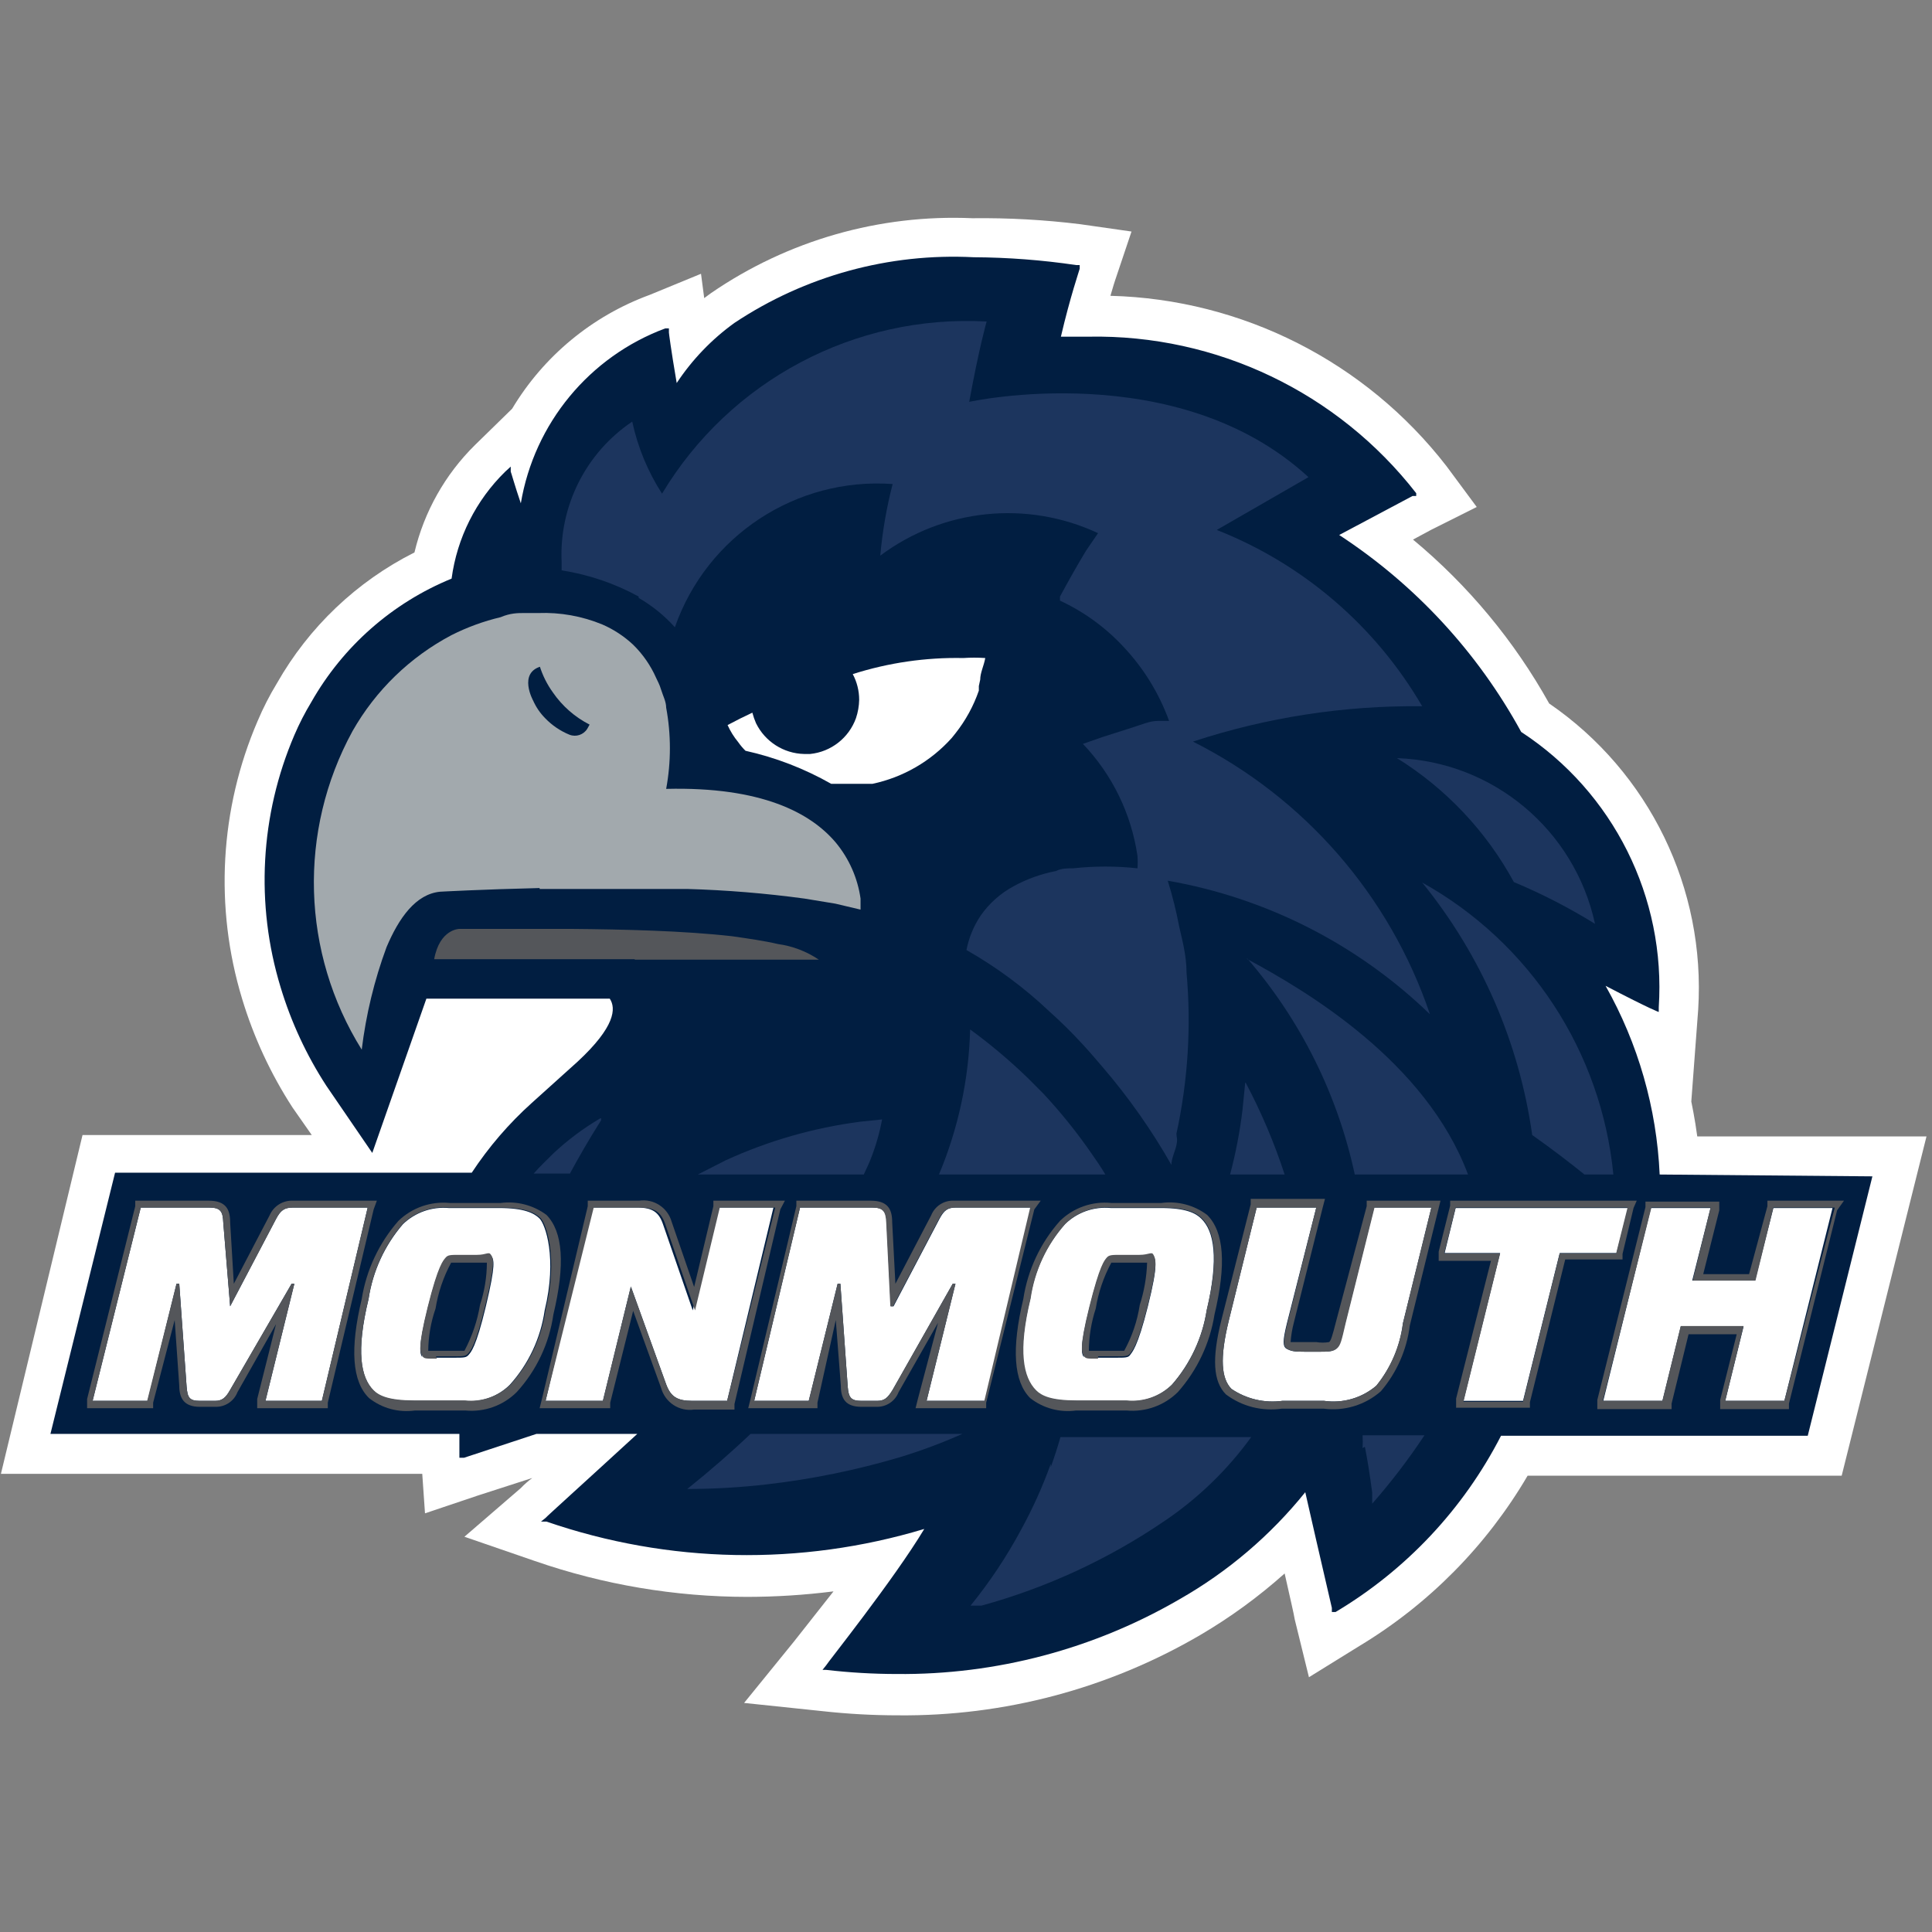
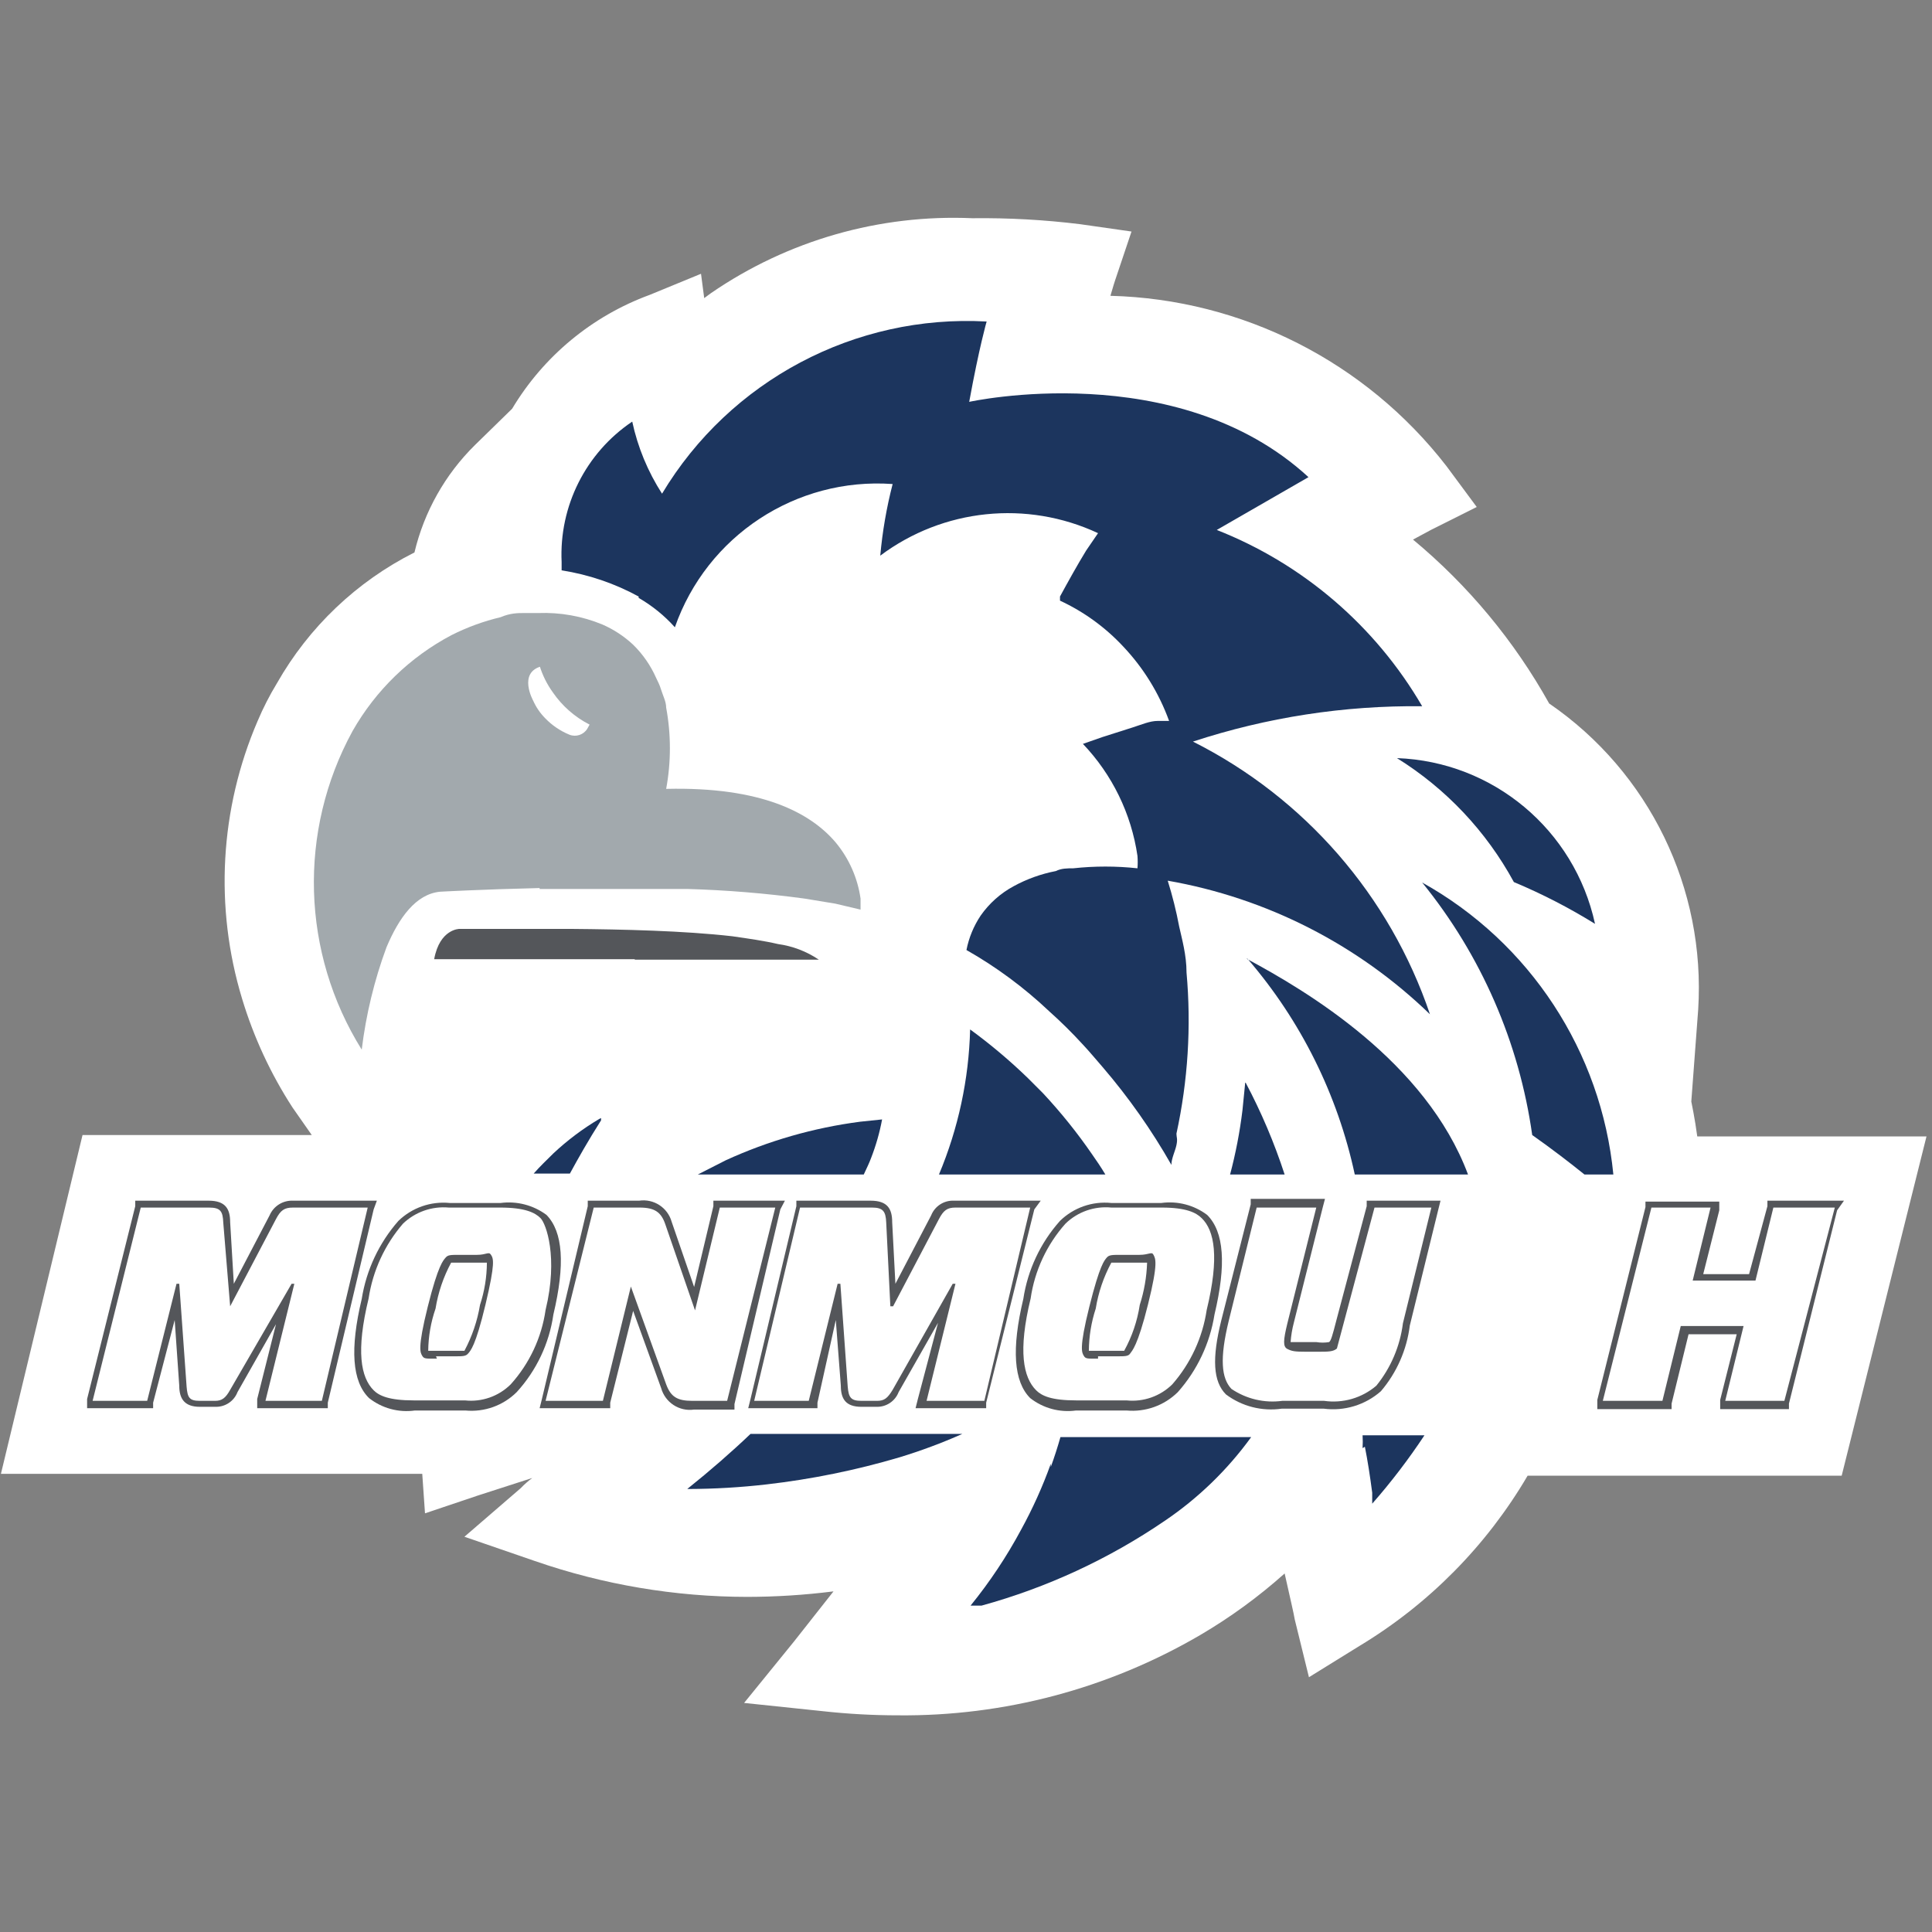
<svg xmlns="http://www.w3.org/2000/svg" width="250px" height="250px" viewBox="0 0 250 250" version="1.1">
  <rect x="0" y="0" width="250" height="250" fill="#808080" stroke="none" />
  <title>MNMTH</title>
  <desc>Created with Sketch.</desc>
  <defs />
  <g id="Page-1" stroke="none" stroke-width="1" fill="none" fill-rule="evenodd">
    <g id="MNMTH" fill-rule="nonzero">
      <g id="Group" transform="translate(0, 28)">
        <path d="M219.625,119.051 C219.328,116.794 218.854,114.536 218.854,114.536 L219.744,102.655 C220.736,86.968 213.412,71.915 200.463,63.031 C195.949,54.931 189.975,47.74 182.843,41.822 L185.157,40.575 L191.089,37.604 L187.174,32.317 C176.714,18.811 160.751,10.72 143.688,10.277 C144.044,9.03 144.281,8.317 144.281,8.317 L146.417,1.96 L139.772,1.01 C135.147,0.441 130.49,0.183 125.831,0.238 C113.808,-0.293 101.939,3.105 92.015,9.921 L91.125,10.574 L90.71,7.426 L84.065,10.159 C76.625,12.887 70.343,18.087 66.267,24.891 L61.462,29.585 C57.601,33.391 54.888,38.208 53.631,43.486 C46.159,47.246 39.967,53.138 35.833,60.417 C34.884,61.977 34.051,63.605 33.341,65.288 C28.446,76.653 27.731,89.387 31.324,101.229 C32.825,106.207 35.023,110.947 37.85,115.308 L40.342,118.873 L10.679,118.873 L0.119,162.715 L54.639,162.715 L54.995,167.824 L61.877,165.507 L68.878,163.25 C68.346,163.641 67.849,164.078 67.394,164.557 L60.097,170.854 L69.234,174.002 C78.069,177.062 87.352,178.628 96.701,178.636 C100.43,178.631 104.155,178.393 107.855,177.923 L102.753,184.398 L96.286,192.359 L106.49,193.428 C109.702,193.782 112.93,193.961 116.16,193.963 C129.911,194.106 143.442,190.513 155.316,183.567 C159.209,181.283 162.866,178.616 166.232,175.606 C166.944,178.814 167.418,180.775 167.537,181.547 L169.376,189.032 L175.902,184.992 C184.883,179.581 192.368,172.004 197.674,162.953 L238.313,162.953 L249.288,119.051 L219.625,119.051 Z" id="Shape" fill="#FFFFFF" />
-         <path d="M214.76,123.982 C214.376,115.405 211.978,107.04 207.76,99.566 C213.692,102.655 214.642,102.952 214.642,102.952 L214.642,102.358 C215.579,88.128 208.774,74.5 196.844,66.714 C191.211,56.405 183.12,47.65 173.291,41.228 L182.784,36.179 L183.258,36.179 L183.258,35.822 C173.107,22.773 157.415,15.269 140.899,15.565 L137.28,15.565 C138.467,10.456 139.713,6.832 139.713,6.772 L139.713,6.297 L139.238,6.297 C134.858,5.649 130.437,5.312 126.009,5.287 C115.043,4.72 104.186,7.699 95.04,13.782 C92.099,15.902 89.566,18.539 87.565,21.565 C86.794,17.05 86.557,15.089 86.557,15.03 L86.557,14.495 L86.082,14.495 C76.26,18.152 69.135,26.782 67.394,37.129 C66.623,34.872 66.149,33.149 66.089,33.03 L66.089,32.377 L65.377,33.03 C61.585,36.738 59.141,41.611 58.436,46.872 C50.767,50.011 44.374,55.639 40.282,62.852 C39.452,64.225 38.718,65.654 38.087,67.13 C33.665,77.449 33.034,89.003 36.308,99.744 C37.67,104.262 39.667,108.562 42.24,112.516 L48.173,121.19 L55.173,101.229 L78.904,101.229 C79.734,102.477 79.616,104.853 74.751,109.368 L68.818,114.714 C65.853,117.379 63.241,120.414 61.047,123.744 L14.891,123.744 L6.526,157.547 L59.445,157.547 C59.445,158.438 59.445,159.388 59.445,160.279 L59.445,160.636 L60.038,160.636 L69.411,157.547 L82.463,157.547 C75.997,163.487 70.598,168.359 70.598,168.418 L70.005,168.893 L70.717,168.893 C86.509,174.333 103.61,174.665 119.601,169.844 C115.686,176.378 106.906,187.369 106.906,187.488 L106.431,188.082 L106.906,188.082 C109.938,188.434 112.989,188.612 116.042,188.616 C128.89,188.738 141.534,185.393 152.646,178.933 C158.883,175.38 164.397,170.684 168.901,165.091 C170.918,174.002 172.224,179.468 172.342,180.062 L172.342,180.596 L172.817,180.596 C181.953,175.157 189.375,167.251 194.234,157.784 L233.923,157.784 L242.288,124.219 L214.76,123.982 Z" id="Shape" fill="#011E41" />
        <path d="M82.107,96.179 L106.312,96.179 L105.956,96.179 C104.373,95.112 102.567,94.421 100.676,94.16 C98.897,93.744 96.82,93.447 94.744,93.15 C88.455,92.437 80.683,92.259 73.861,92.199 L65.377,92.199 C63.538,92.199 60.631,92.199 59.445,92.199 C59.445,92.199 56.894,92.199 56.182,96.12 L82.167,96.12" id="Shape" fill="#54565A" />
        <path d="M69.827,87.031 C75.403,87.031 82.226,87.031 88.93,87.031 C94.011,87.178 99.08,87.595 104.117,88.278 L108.092,88.932 L111.355,89.704 C111.355,89.288 111.355,88.813 111.355,88.278 C110.977,85.612 109.868,83.103 108.151,81.031 C104.888,77.169 98.541,73.783 86.201,74.08 C86.845,70.605 86.845,67.04 86.201,63.565 C86.201,62.793 85.785,62.021 85.548,61.248 C85.311,60.476 85.133,60.238 84.896,59.704 C84.186,58.103 83.179,56.651 81.929,55.426 C80.763,54.335 79.419,53.451 77.954,52.813 C75.324,51.726 72.492,51.22 69.649,51.327 L67.75,51.327 C67.038,51.327 66.03,51.327 64.784,51.862 C62.585,52.384 60.455,53.162 58.436,54.179 C53.07,57.009 48.623,61.317 45.622,66.595 C38.543,79.541 38.997,95.306 46.808,107.823 C47.358,103.297 48.433,98.851 50.012,94.575 C51.614,90.773 53.809,87.684 56.953,87.387 C56.953,87.387 62.292,87.09 69.827,86.912 M69.827,58.159 C70.209,59.394 70.79,60.558 71.547,61.605 C72.759,63.365 74.39,64.795 76.293,65.763 L75.997,66.298 C75.514,67.083 74.539,67.408 73.683,67.07 L73.683,67.07 C72.498,66.584 71.427,65.856 70.539,64.932 C69.893,64.278 69.371,63.513 68.996,62.674 C68.996,62.674 66.979,59.05 70.064,58.219" id="Shape" fill="#A2A9AD" />
        <path d="M82.641,49.367 C84.395,50.378 85.977,51.661 87.328,53.169 C91.471,41.333 103.015,33.74 115.508,34.634 C114.721,37.674 114.185,40.774 113.906,43.902 C122.046,37.807 132.874,36.688 142.086,40.991 L140.543,43.248 C139.416,45.09 138.23,47.228 137.162,49.189 L137.162,49.723 C140.248,51.156 143.029,53.173 145.349,55.664 C147.964,58.431 149.983,61.707 151.281,65.288 L149.798,65.288 C148.79,65.288 147.722,65.763 146.595,66.12 L142.679,67.367 L140.128,68.258 C143.925,72.24 146.392,77.306 147.188,82.754 C147.23,83.287 147.23,83.824 147.188,84.358 C144.427,84.059 141.643,84.059 138.882,84.358 C138.111,84.358 137.34,84.358 136.628,84.714 C134.718,85.081 132.877,85.742 131.17,86.674 C129.469,87.59 128.006,88.892 126.898,90.476 C125.996,91.825 125.371,93.339 125.059,94.932 L125.059,94.932 C128.923,97.127 132.508,99.779 135.738,102.833 C137.274,104.203 138.739,105.651 140.128,107.17 C141.018,108.12 141.849,109.13 142.679,110.081 C146.045,114.002 149.025,118.24 151.578,122.734 C151.578,121.903 152.053,121.011 152.231,120.18 C152.409,119.348 152.231,119.17 152.231,118.695 C153.722,111.851 154.162,104.819 153.536,97.843 L153.536,97.843 C153.536,95.585 152.943,93.506 152.587,91.902 L152.587,91.902 C152.209,89.895 151.714,87.911 151.103,85.961 C163.888,88.194 175.709,94.216 185.038,103.249 C179.84,87.909 168.822,75.233 154.366,67.961 C163.937,64.818 173.958,63.273 184.029,63.387 C177.982,53.008 168.619,44.972 157.451,40.575 L169.317,33.743 C152.29,18.06 125.415,24 125.415,24 C126.72,16.872 127.67,13.604 127.67,13.604 C110.627,12.659 94.461,21.233 85.667,35.882 C83.83,33.031 82.523,29.871 81.811,26.555 C75.801,30.598 72.336,37.491 72.674,44.733 L72.674,45.803 C76.166,46.349 79.538,47.494 82.641,49.189" id="Shape" fill="#1C355E" />
        <path d="M184.029,86.199 C191.658,95.589 196.581,106.887 198.268,118.873 C200.878,120.714 203.192,122.497 205.031,123.982 L208.768,123.982 C207.216,108.085 197.969,93.963 184.029,86.199" id="Shape" fill="#1C355E" />
        <path d="M195.895,86.14 C199.532,87.661 203.043,89.469 206.395,91.546 C203.747,79.374 193.199,70.547 180.766,70.1 C187.111,74.045 192.324,79.572 195.895,86.14" id="Shape" fill="#1C355E" />
        <path d="M161.13,112.1 L160.774,115.665 C160.433,118.471 159.898,121.25 159.172,123.982 L166.232,123.982 C164.896,119.883 163.209,115.908 161.189,112.1" id="Shape" fill="#1C355E" />
        <path d="M135.975,161.408 C134.917,164.357 133.628,167.217 132.119,169.963 C130.257,173.428 128.072,176.71 125.593,179.765 L125.593,179.765 L126.305,179.765 L127.017,179.765 C135.479,177.439 143.498,173.725 150.748,168.774 C155.065,165.848 158.84,162.189 161.901,157.962 L137.221,157.962 C136.865,159.21 136.45,160.517 135.975,161.824" id="Shape" fill="#1C355E" />
        <path d="M89.108,164.675 C92.478,164.665 95.845,164.466 99.193,164.081 C105.018,163.412 110.774,162.239 116.398,160.576 C119.166,159.734 121.881,158.722 124.525,157.547 L97.117,157.547 C94.625,159.923 91.896,162.299 88.93,164.675" id="Shape" fill="#1C355E" />
        <path d="M141.315,121.368 C139.397,118.58 137.275,115.939 134.967,113.467 L133.009,111.506 C130.666,109.236 128.169,107.132 125.534,105.209 C125.368,111.664 124,118.03 121.5,123.982 L143.035,123.982 C142.501,123.091 141.908,122.2 141.315,121.368" id="Shape" fill="#1C355E" />
        <path d="M161.426,96.061 C168.319,104.055 173.093,113.656 175.308,123.982 L189.962,123.982 C184.504,109.368 169.079,100.219 161.308,96.061" id="Shape" fill="#1C355E" />
        <path d="M176.614,159.21 C176.97,160.992 177.266,162.893 177.563,165.151 L177.563,166.576 C180.015,163.783 182.275,160.826 184.326,157.725 L176.317,157.725 C176.35,158.279 176.35,158.834 176.317,159.388" id="Shape" fill="#1C355E" />
        <path d="M114.143,116.853 L111.296,117.15 C105.285,117.934 99.426,119.616 93.913,122.14 L90.294,123.982 L111.77,123.982 C112.126,123.209 112.482,122.497 112.72,121.843 C113.348,120.228 113.825,118.557 114.143,116.853" id="Shape" fill="#1C355E" />
        <path d="M77.539,116.794 L77.539,116.794 C75.406,118.059 73.417,119.553 71.607,121.249 C70.776,122.081 69.886,122.912 69.056,123.863 L73.742,123.863 C74.81,121.903 76.115,119.586 77.776,116.972 L77.776,116.675" id="Shape" fill="#1C355E" />
        <path d="M126.839,59.941 C126.839,59.05 127.314,58.159 127.492,57.149 C126.544,57.085 125.592,57.085 124.644,57.149 C119.797,57.052 114.966,57.755 110.346,59.228 C110.892,60.252 111.177,61.395 111.177,62.555 C111.16,63.364 111.02,64.165 110.762,64.932 C109.839,67.491 107.532,69.292 104.829,69.565 L104.058,69.565 C101.403,69.506 99.001,67.971 97.829,65.585 C97.635,65.143 97.476,64.686 97.354,64.219 L95.752,64.991 L94.15,65.823 C94.504,66.613 94.963,67.353 95.515,68.021 C95.796,68.425 96.114,68.803 96.464,69.149 C100.354,70.015 104.093,71.456 107.558,73.427 L109.635,73.427 L111.118,73.427 L112.897,73.427 C116.861,72.586 120.455,70.506 123.161,67.486 L123.636,66.892 C124.948,65.234 125.971,63.366 126.661,61.367 L126.661,60.773" id="Shape" fill="#FFFFFF" />
        <path d="M23.196,138.121 L22.841,138.121 L19.103,153.269 L11.984,153.269 L18.213,128.259 L27.053,128.259 C28.536,128.259 28.832,128.734 28.892,130.219 L29.782,141.032 L29.782,141.032 L35.714,129.744 C36.308,128.616 36.782,128.259 37.909,128.259 L47.579,128.259 L41.647,153.269 L34.35,153.269 L38.087,138.121 L37.731,138.121 L29.782,151.844 C29.188,152.913 28.714,153.269 27.824,153.269 L25.866,153.269 C24.502,153.269 24.264,152.853 24.146,151.428 L23.196,138.121 Z" id="Shape" fill="#FFFFFF" />
        <path d="M47.579,128.259 L41.647,153.269 L34.35,153.269 L38.087,138.121 L37.731,138.121 L29.782,151.844 C29.188,152.913 28.714,153.269 27.824,153.269 L25.866,153.269 C24.502,153.269 24.264,152.853 24.146,151.428 L23.196,138.121 L22.841,138.121 L19.044,153.269 L11.984,153.269 L18.213,128.259 L27.053,128.259 C28.536,128.259 28.832,128.734 28.892,130.219 L29.782,141.032 L29.782,141.032 L35.714,129.744 C36.308,128.616 36.782,128.259 37.909,128.259 L47.579,128.259 L47.579,128.259 Z M48.766,127.368 L37.909,127.368 C36.604,127.311 35.4,128.068 34.884,129.269 L30.256,138.121 L29.782,130.16 C29.782,128.437 29.188,127.368 26.993,127.368 L17.501,127.368 L17.501,128.081 L11.272,153.032 L11.272,154.22 L19.815,154.22 L19.815,153.507 L22.603,142.814 L23.196,151.309 C23.196,152.972 23.849,154.042 25.866,154.042 L27.943,154.042 C29.176,154.05 30.287,153.293 30.731,152.141 L35.714,143.348 L33.282,153.032 L33.282,154.22 L42.418,154.22 L42.418,153.507 L48.351,128.497 L48.766,127.368 Z" id="Shape" fill="#54565A" />
        <path d="M53.512,153.269 C50.368,153.269 49.063,152.675 48.351,151.962 C46.69,150.299 46.037,146.913 47.698,140.081 C48.238,136.497 49.781,133.14 52.148,130.398 C53.732,128.879 55.896,128.121 58.08,128.318 L64.606,128.318 C67.81,128.318 69.115,128.972 69.827,129.685 C70.539,130.398 72.14,134.734 70.479,141.566 C69.964,145.151 68.395,148.502 65.971,151.19 C64.408,152.744 62.228,153.508 60.038,153.269 L53.512,153.269 Z M54.58,147.329 C54.58,147.329 55.114,147.685 56.478,147.685 L58.851,147.685 C59.979,147.685 60.335,147.685 60.631,147.329 C60.928,146.972 61.58,146.438 62.886,140.972 C64.191,135.507 63.894,135.031 63.598,134.556 C63.301,134.081 63.064,134.556 61.758,134.556 L59.445,134.556 C58.318,134.556 57.962,134.556 57.665,134.913 C57.368,135.269 56.716,135.804 55.351,141.269 C53.987,146.735 54.402,147.21 54.639,147.626 L54.58,147.329 Z" id="Shape" fill="#FFFFFF" />
        <path d="M64.725,128.259 C67.928,128.259 69.234,128.913 69.945,129.625 C70.657,130.338 72.259,134.675 70.598,141.507 C70.083,145.092 68.513,148.442 66.089,151.131 C64.526,152.685 62.346,153.449 60.157,153.21 L53.512,153.21 C50.368,153.21 49.063,152.616 48.351,151.903 C46.69,150.24 46.037,146.853 47.698,140.022 C48.238,136.438 49.781,133.081 52.148,130.338 C53.732,128.82 55.896,128.062 58.08,128.259 L64.606,128.259 M56.419,147.507 L58.792,147.507 C59.86,147.507 60.275,147.507 60.572,147.15 C60.869,146.794 61.521,146.259 62.826,140.794 C64.131,135.328 63.835,134.853 63.538,134.378 C63.242,133.903 63.004,134.378 61.699,134.378 L59.445,134.378 C58.318,134.378 57.962,134.378 57.665,134.734 C57.368,135.091 56.716,135.625 55.351,141.091 C53.987,146.556 54.402,147.032 54.639,147.447 C54.877,147.863 55.173,147.804 56.538,147.804 M64.725,127.665 L58.199,127.665 C55.752,127.422 53.321,128.269 51.554,129.982 C49.051,132.831 47.405,136.333 46.808,140.081 C45.266,146.556 45.562,150.774 47.757,152.913 C49.434,154.235 51.577,154.814 53.69,154.517 L60.216,154.517 C62.673,154.753 65.108,153.882 66.86,152.141 C69.415,149.348 71.069,145.849 71.607,142.101 C73.149,135.625 72.852,131.408 70.717,129.21 C69.013,127.945 66.887,127.391 64.784,127.665 M55.411,146.794 C55.431,144.933 55.752,143.087 56.36,141.329 C56.695,139.249 57.376,137.241 58.377,135.388 L63.004,135.388 C62.994,137.245 62.694,139.089 62.114,140.853 C61.768,142.93 61.087,144.936 60.097,146.794 L55.411,146.794" id="Shape" fill="#54565A" />
        <path d="M94.091,153.269 L89.582,153.269 C87.625,153.269 86.794,152.735 86.201,151.131 L81.633,138.477 L81.633,138.477 L78.014,153.269 L70.598,153.269 L76.531,128.259 L82.463,128.259 C84.421,128.259 85.252,128.853 85.785,130.398 L89.642,141.566 L89.642,141.566 L92.845,128.259 L100.083,128.259 L94.091,153.269 Z" id="Shape" fill="#FFFFFF" />
        <path d="M100.32,128.259 L94.091,153.269 L89.582,153.269 C87.625,153.269 86.794,152.735 86.201,151.131 L81.633,138.477 L81.633,138.477 L78.014,153.269 L70.598,153.269 L76.827,128.259 L82.76,128.259 C84.718,128.259 85.548,128.853 86.082,130.398 L89.938,141.566 L89.938,141.566 L93.142,128.259 L100.38,128.259 L100.32,128.259 Z M101.566,127.368 L92.311,127.368 L92.311,128.081 L89.82,138.536 L86.913,130.101 C86.396,128.258 84.591,127.087 82.701,127.368 L76.056,127.368 L76.056,128.081 L70.123,153.032 L69.827,154.22 L78.963,154.22 L78.963,153.507 L81.929,141.626 L85.548,151.606 C86.066,153.481 87.897,154.678 89.82,154.398 L95.04,154.398 L95.04,153.685 L100.973,128.497 L101.566,127.368 Z" id="Shape" fill="#54565A" />
        <path d="M108.745,138.121 L108.389,138.121 L104.651,153.269 L97.591,153.269 L103.524,128.259 L112.838,128.259 C114.321,128.259 114.677,128.734 114.737,130.219 L115.271,141.032 L115.626,141.032 L121.559,129.744 C122.152,128.616 122.627,128.259 123.695,128.259 L133.543,128.259 L127.61,153.269 L119.898,153.269 L123.636,138.121 L123.28,138.121 L115.508,151.844 C114.855,152.913 114.44,153.269 113.491,153.269 L111.474,153.269 C110.109,153.269 109.813,152.853 109.694,151.428 L108.745,138.121 Z" id="Shape" fill="#FFFFFF" />
        <path d="M133.306,128.259 L127.373,153.269 L119.898,153.269 L123.636,138.121 L123.28,138.121 L115.508,151.844 C114.855,152.913 114.44,153.269 113.491,153.269 L111.474,153.269 C110.109,153.269 109.813,152.853 109.694,151.428 L108.745,138.121 L108.389,138.121 L104.651,153.269 L97.591,153.269 L103.524,128.259 L112.838,128.259 C114.262,128.259 114.618,128.734 114.677,130.219 L115.211,141.032 L115.567,141.032 L121.5,129.744 C122.093,128.616 122.568,128.259 123.636,128.259 L133.484,128.259 L133.306,128.259 Z M134.67,127.368 L123.458,127.368 C122.164,127.301 120.972,128.065 120.491,129.269 L115.864,138.121 L115.449,130.16 C115.449,128.437 114.855,127.368 112.66,127.368 L103.049,127.368 L103.049,128.081 L97.117,153.032 L96.82,154.22 L105.778,154.22 L105.778,153.507 L108.151,142.814 L108.804,151.309 C108.804,152.972 109.397,154.042 111.474,154.042 L113.491,154.042 C114.725,154.05 115.835,153.293 116.279,152.141 L121.381,143.17 L118.771,153.032 L118.474,154.22 L127.61,154.22 L127.61,153.507 L133.84,128.497 L134.67,127.368 Z" id="Shape" fill="#54565A" />
        <path d="M139.179,153.269 C135.975,153.269 134.729,152.675 134.018,151.962 C132.356,150.299 131.645,146.913 133.306,140.081 C133.827,136.48 135.395,133.112 137.814,130.398 C139.391,128.865 141.56,128.105 143.747,128.318 L150.273,128.318 C153.417,128.318 154.722,128.972 155.434,129.685 C157.095,131.289 157.748,134.734 156.146,141.566 C155.575,145.134 154.013,148.47 151.637,151.19 C150.07,152.737 147.893,153.5 145.705,153.269 L139.179,153.269 Z M140.247,147.329 C140.247,147.329 140.781,147.685 142.086,147.685 L144.459,147.685 C145.586,147.685 146.001,147.685 146.239,147.329 C146.476,146.972 147.188,146.438 148.552,140.972 C149.917,135.507 149.502,135.031 149.264,134.556 C149.027,134.081 148.73,134.556 147.425,134.556 L144.993,134.556 C143.925,134.556 143.51,134.556 143.213,134.913 C142.916,135.269 142.323,135.804 140.959,141.269 C139.594,146.735 140.009,147.21 140.247,147.626 L140.247,147.329 Z" id="Shape" fill="#FFFFFF" />
        <path d="M150.332,128.259 C153.477,128.259 154.782,128.913 155.494,129.625 C157.155,131.229 157.807,134.675 156.146,141.507 C155.614,145.075 154.07,148.416 151.697,151.131 C150.129,152.677 147.953,153.44 145.764,153.21 L139.238,153.21 C136.035,153.21 134.789,152.616 134.077,151.903 C132.416,150.24 131.704,146.853 133.365,140.022 C133.886,136.421 135.454,133.053 137.874,130.338 C139.45,128.806 141.62,128.045 143.806,128.259 L150.332,128.259 M142.086,147.507 L144.459,147.507 C145.586,147.507 146.001,147.507 146.239,147.15 C146.476,146.794 147.188,146.259 148.552,140.794 C149.917,135.328 149.502,134.853 149.264,134.378 C149.027,133.903 148.73,134.378 147.425,134.378 L144.993,134.378 C143.925,134.378 143.51,134.378 143.213,134.734 C142.916,135.091 142.323,135.625 140.959,141.091 C139.594,146.556 140.009,147.032 140.247,147.447 C140.484,147.863 140.781,147.804 142.086,147.804 M150.332,127.665 L143.806,127.665 C141.358,127.413 138.924,128.262 137.162,129.982 C134.636,132.817 132.987,136.325 132.416,140.081 C130.873,146.556 131.17,150.774 133.306,152.913 C134.985,154.228 137.126,154.807 139.238,154.517 L145.764,154.517 C148.221,154.745 150.652,153.875 152.409,152.141 C154.916,149.317 156.563,145.833 157.155,142.101 C158.697,135.625 158.401,131.408 156.206,129.21 C154.508,127.933 152.376,127.378 150.273,127.665 M140.899,146.794 C140.91,144.937 141.21,143.093 141.789,141.329 C142.124,139.249 142.806,137.241 143.806,135.388 L148.434,135.388 C148.374,137.245 148.054,139.085 147.485,140.853 C147.168,142.937 146.485,144.949 145.467,146.794 L140.84,146.794" id="Shape" fill="#54565A" />
        <path d="M166.528,143.23 C165.994,145.428 165.935,146.259 166.528,146.556 C167.121,146.853 167.418,146.913 168.901,146.913 L170.562,146.913 C171.808,146.913 172.461,146.913 172.876,146.497 C173.291,146.081 173.529,145.546 174.063,143.23 L177.8,128.259 L185.216,128.259 L181.538,143.23 C181.167,146.192 179.975,148.99 178.097,151.309 C176.229,152.905 173.765,153.62 171.334,153.269 L165.935,153.269 C163.625,153.582 161.281,153.032 159.35,151.725 C158.045,150.418 157.807,147.804 158.994,142.933 L162.613,128.259 L170.325,128.259 L166.528,143.23 Z" id="Shape" fill="#FFFFFF" />
-         <path d="M185.216,128.259 L181.538,143.23 C181.167,146.192 179.975,148.99 178.097,151.309 C176.229,152.905 173.765,153.62 171.334,153.269 L165.935,153.269 C163.625,153.582 161.281,153.032 159.35,151.725 C158.045,150.358 157.807,147.804 158.994,142.933 L162.613,128.259 L170.325,128.259 L166.588,143.23 C166.054,145.428 165.994,146.259 166.588,146.556 C167.181,146.853 167.537,146.913 168.961,146.913 L170.622,146.913 C171.868,146.913 172.52,146.913 172.995,146.497 C173.469,146.081 173.588,145.546 174.122,143.23 L177.86,128.259 L185.216,128.259 L185.216,128.259 Z M186.402,127.368 L176.851,127.368 L176.851,128.081 L172.935,142.814 C172.402,144.893 172.224,145.487 171.986,145.665 C171.436,145.758 170.875,145.758 170.325,145.665 L167.003,145.665 C167.065,144.823 167.204,143.987 167.418,143.17 L171.156,128.259 L171.452,127.13 L161.841,127.13 L161.841,127.843 L158.045,142.814 C156.799,147.804 156.977,150.774 158.638,152.438 C160.71,153.991 163.314,154.654 165.876,154.279 L171.274,154.279 C173.956,154.633 176.659,153.81 178.69,152.022 C180.739,149.617 182.038,146.663 182.428,143.527 L186.106,128.556 L186.402,127.368 Z" id="Shape" fill="#54565A" />
+         <path d="M185.216,128.259 L181.538,143.23 C181.167,146.192 179.975,148.99 178.097,151.309 C176.229,152.905 173.765,153.62 171.334,153.269 L165.935,153.269 C163.625,153.582 161.281,153.032 159.35,151.725 C158.045,150.358 157.807,147.804 158.994,142.933 L162.613,128.259 L170.325,128.259 L166.588,143.23 C166.054,145.428 165.994,146.259 166.588,146.556 C167.181,146.853 167.537,146.913 168.961,146.913 L170.622,146.913 C171.868,146.913 172.52,146.913 172.995,146.497 L177.86,128.259 L185.216,128.259 L185.216,128.259 Z M186.402,127.368 L176.851,127.368 L176.851,128.081 L172.935,142.814 C172.402,144.893 172.224,145.487 171.986,145.665 C171.436,145.758 170.875,145.758 170.325,145.665 L167.003,145.665 C167.065,144.823 167.204,143.987 167.418,143.17 L171.156,128.259 L171.452,127.13 L161.841,127.13 L161.841,127.843 L158.045,142.814 C156.799,147.804 156.977,150.774 158.638,152.438 C160.71,153.991 163.314,154.654 165.876,154.279 L171.274,154.279 C173.956,154.633 176.659,153.81 178.69,152.022 C180.739,149.617 182.038,146.663 182.428,143.527 L186.106,128.556 L186.402,127.368 Z" id="Shape" fill="#54565A" />
        <polygon id="Shape" fill="#FFFFFF" points="201.827 134.14 197.081 153.269 189.369 153.269 194.115 134.14 186.936 134.14 188.36 128.318 210.667 128.318 209.184 134.14" />
-         <path d="M210.607,128.259 L209.124,134.2 L201.827,134.2 L197.081,153.388 L189.369,153.388 L194.115,134.2 L186.877,134.2 L188.36,128.259 L210.607,128.259 Z M211.794,127.368 L187.648,127.368 L187.648,128.021 L186.165,133.962 L186.165,135.15 L192.928,135.15 L188.42,152.972 L188.42,154.16 L197.971,154.16 L197.971,153.448 L202.539,134.972 L209.955,134.972 L209.955,134.259 L211.379,128.318 L211.794,127.368 Z" id="Shape" fill="#54565A" />
        <polygon id="Shape" fill="#FFFFFF" points="230.897 153.269 223.244 153.269 225.617 143.645 217.489 143.645 215.116 153.269 207.463 153.269 213.633 128.318 221.346 128.318 218.972 137.705 227.1 137.705 229.473 128.318 237.126 128.318" />
        <path d="M237.423,128.259 L230.897,153.269 L223.244,153.269 L225.617,143.586 L217.489,143.586 L215.116,153.269 L207.404,153.269 L213.692,128.259 L221.346,128.259 L219.032,137.705 L227.159,137.705 L229.473,128.259 L237.423,128.259 Z M238.609,127.368 L228.702,127.368 L228.702,128.081 L226.329,136.873 L220.396,136.873 L222.473,128.616 L222.473,127.487 L212.921,127.487 L212.921,128.2 L206.692,153.15 L206.692,154.339 L216.303,154.339 L216.303,153.626 L218.498,144.655 L224.727,144.655 L222.591,153.15 L222.591,154.339 L231.49,154.339 L231.49,153.626 L237.72,128.616 L238.609,127.368 Z" id="Shape" fill="#54565A" />
      </g>
    </g>
  </g>
</svg>